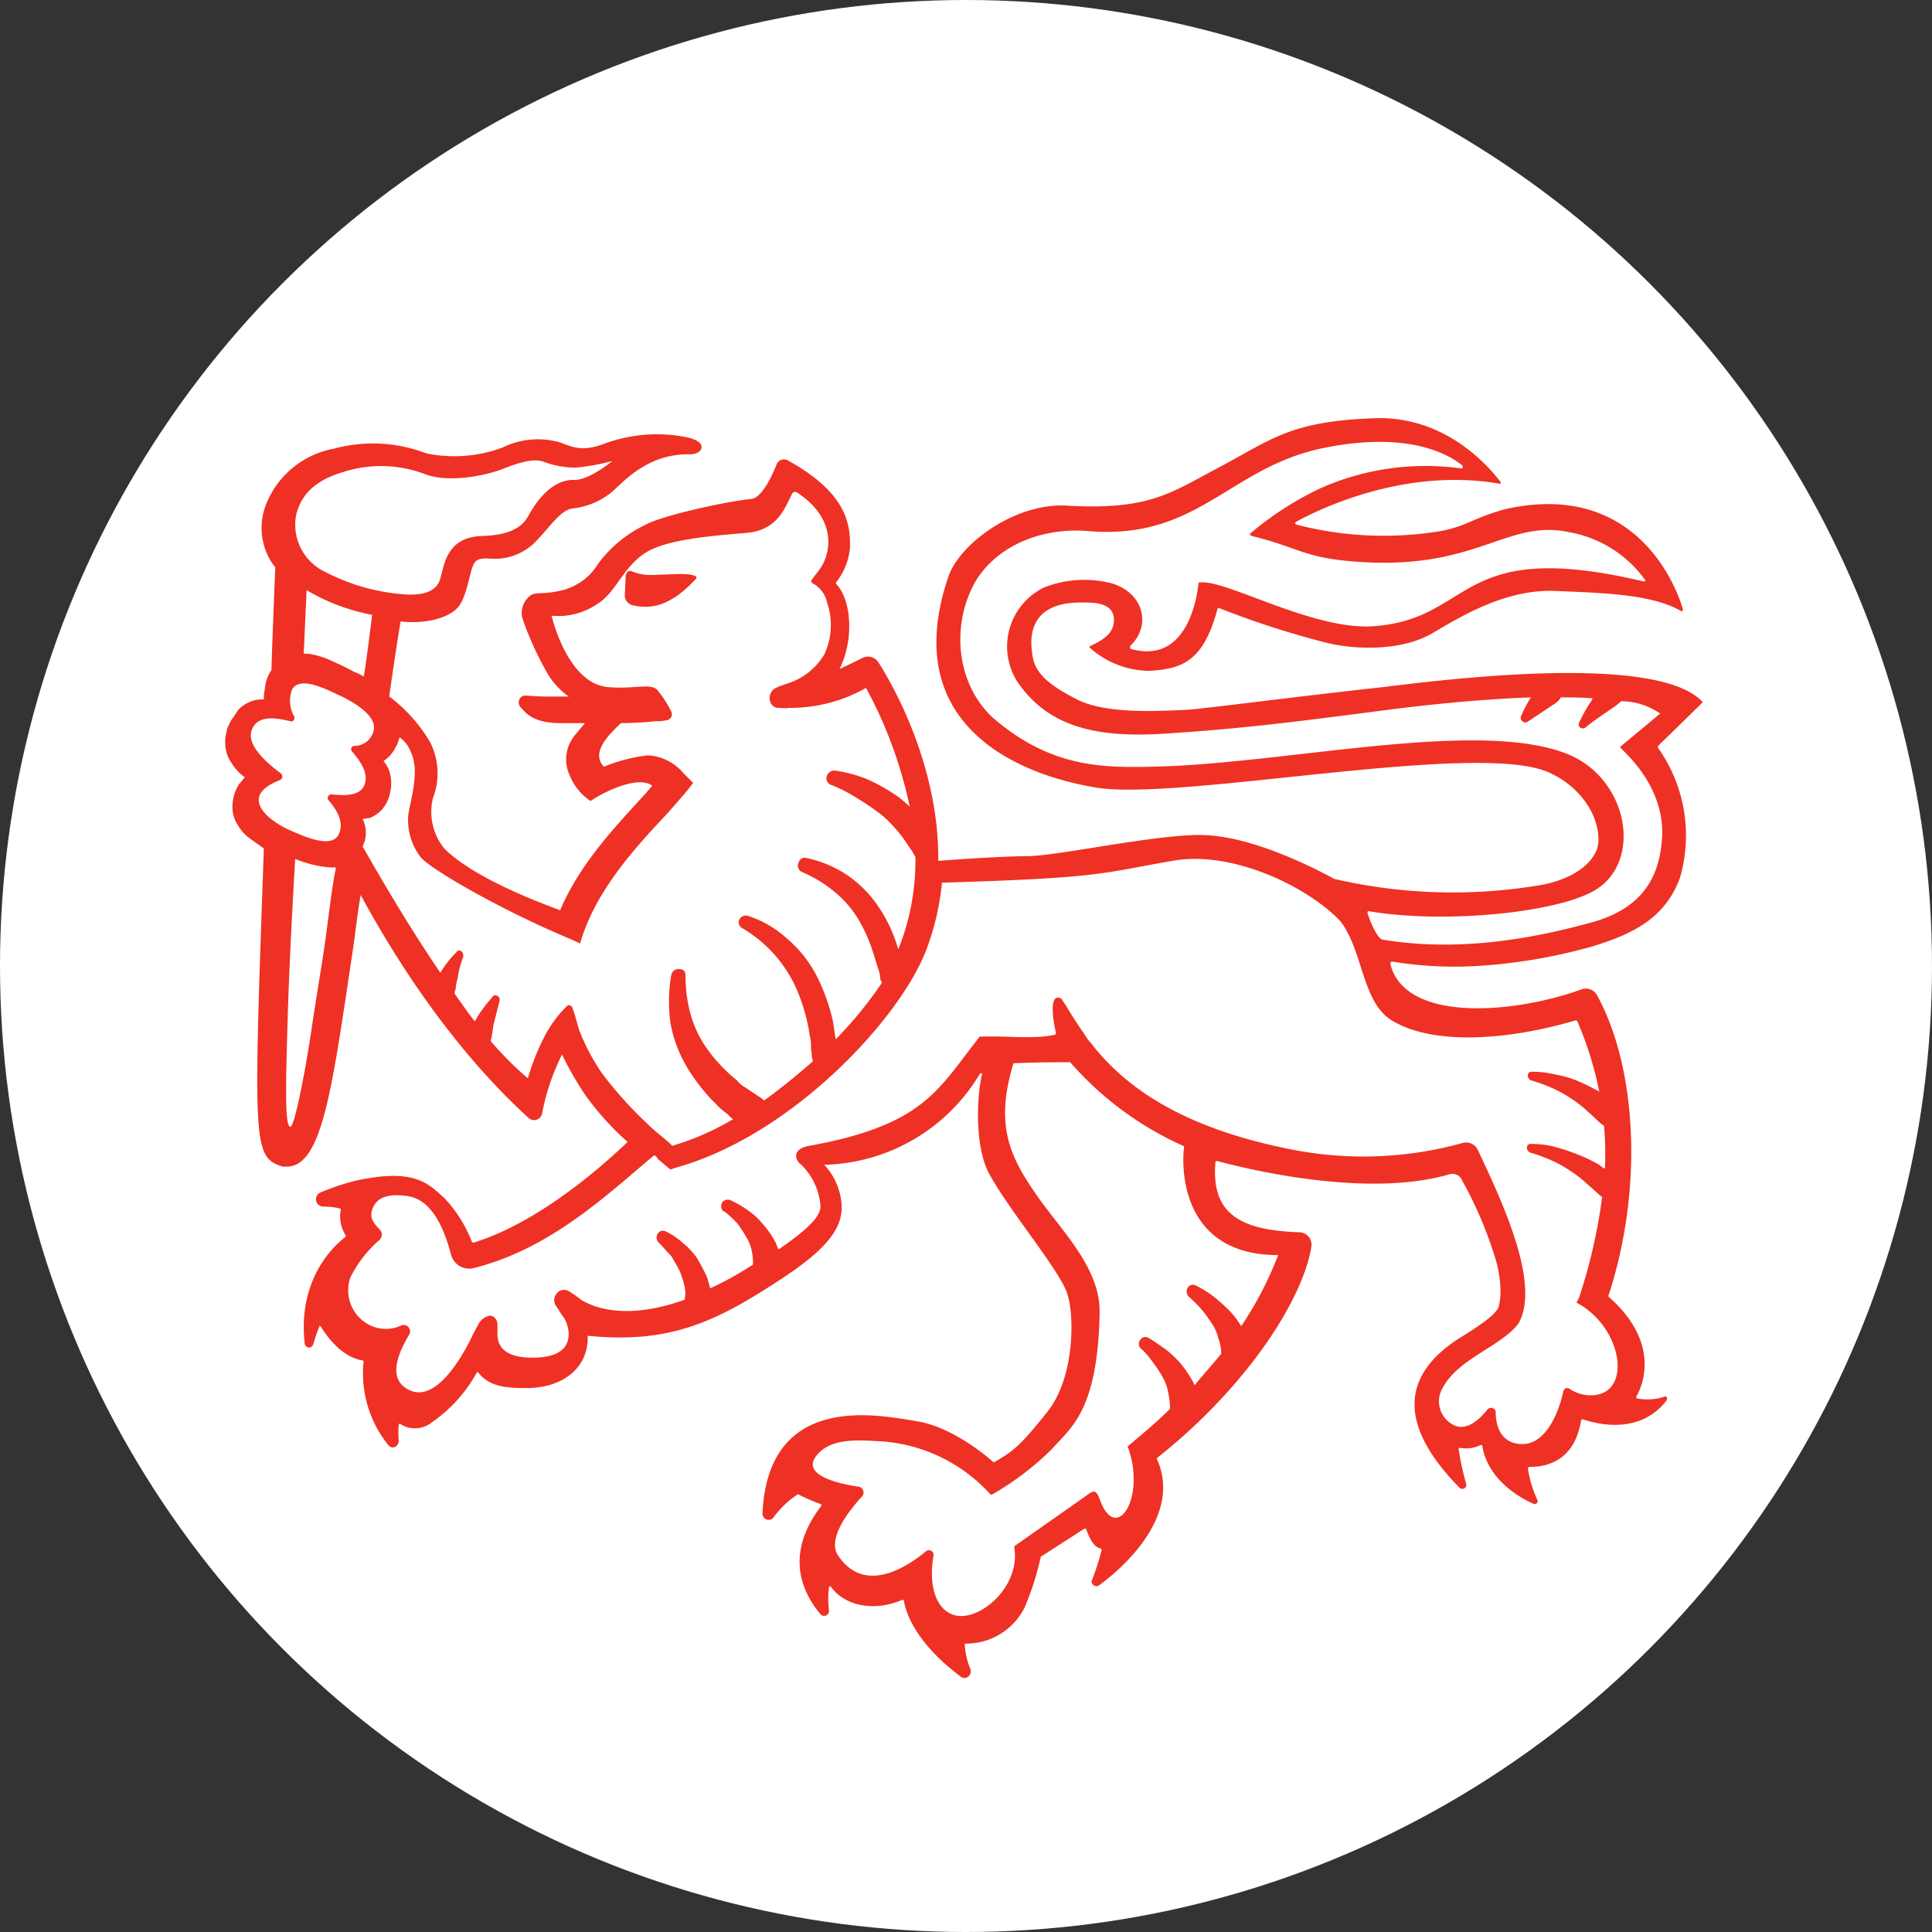
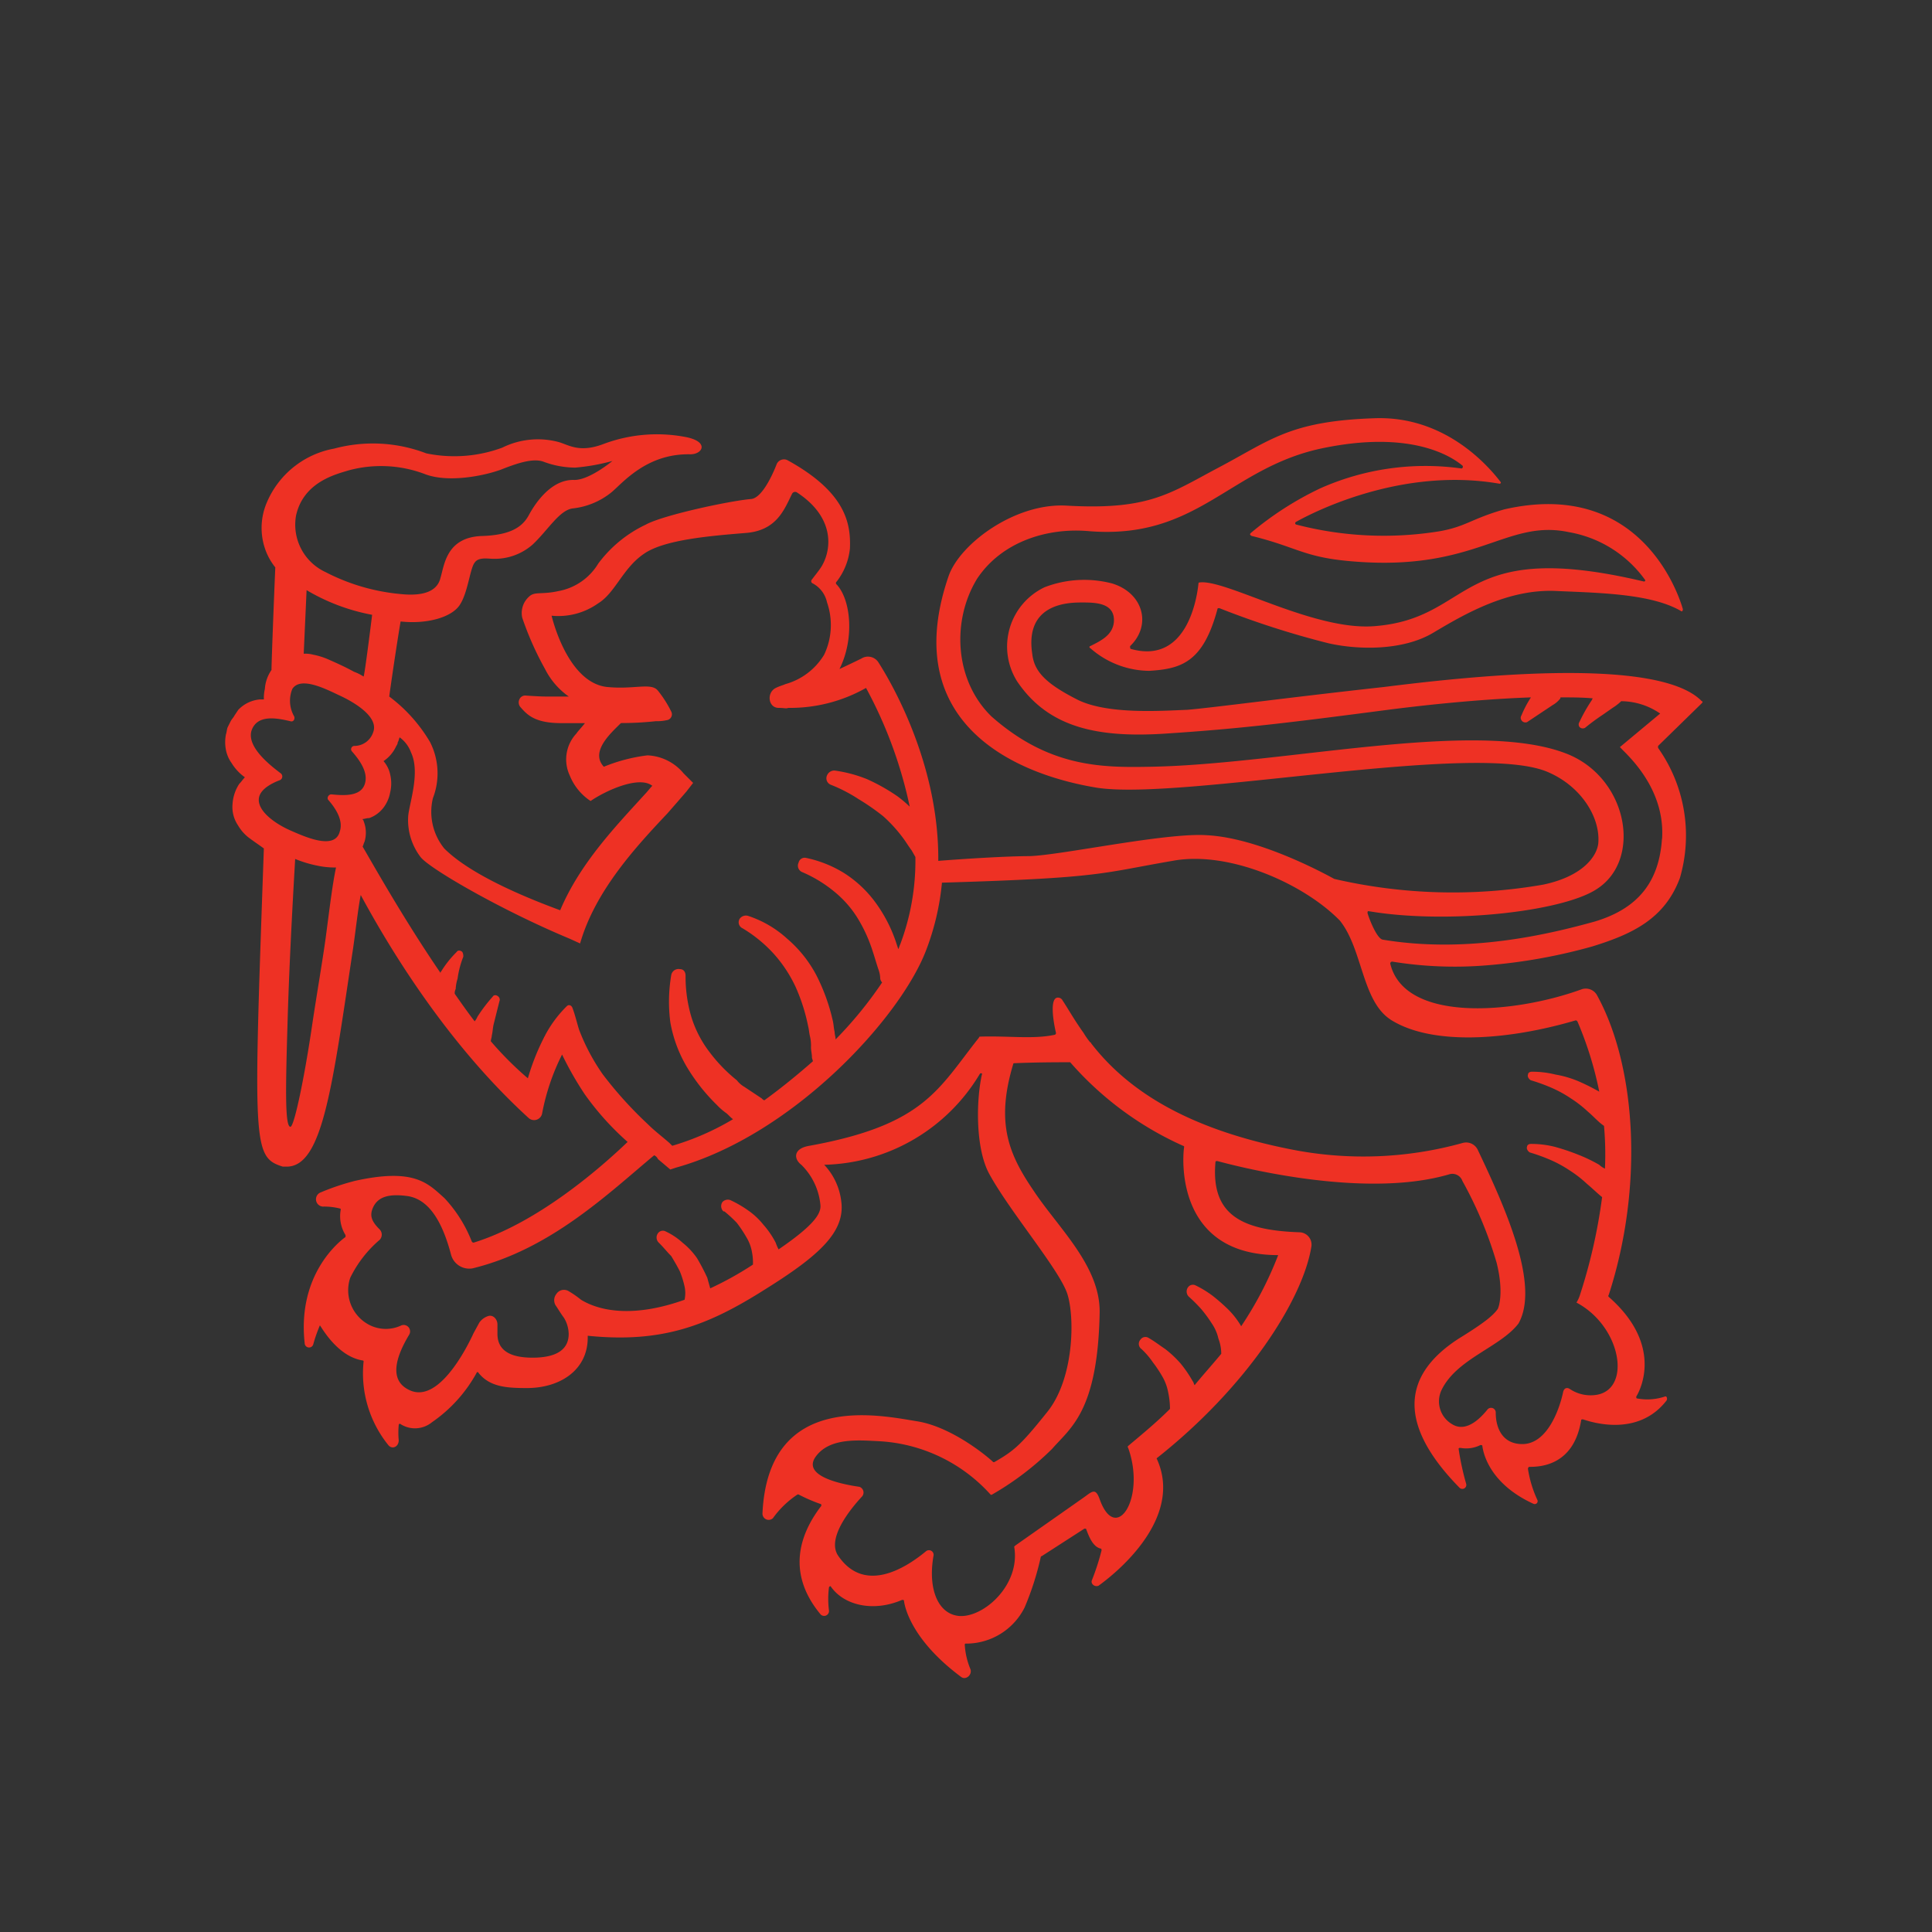
<svg xmlns="http://www.w3.org/2000/svg" width="180.2" height="180.2" viewBox="0 0 180.2 180.2">
  <rect x="0" y="0" width="180.2" height="180.2" fill="#333333" stroke="none" />
  <g id="utas-favicon" transform="translate(10911 2660)">
-     <circle id="Ellipse_120" data-name="Ellipse 120" cx="90.1" cy="90.1" r="90.1" transform="translate(-10911 -2660)" fill="#fff" />
    <g id="Group_7" data-name="Group 7" transform="translate(-10890 -2621)">
      <g id="Group_5" data-name="Group 5" transform="translate(37.274 14.25)">
-         <path id="Path_21" data-name="Path 21" d="M522.227,16.363c-.62,0-2.038.089-2.924.089a4.41,4.41,0,0,1-1.683-.354c-.266-.089-.443.089-.532.354L517,18.4a.942.942,0,0,0,.8.886c1.506.354,3.366.177,5.758-2.392.531-.443-.709-.532-1.329-.532" transform="translate(-517 -16.074)" fill="#ee3124" />
-       </g>
+         </g>
      <g id="Group_6" data-name="Group 6">
        <path id="Path_22" data-name="Path 22" d="M612.659,26.575c.089-.089.089-.177,0-.177-4.164-4.341-22.59-2.215-29.677-1.329-8.859.974-16.123,1.949-18.338,2.126-2.392.089-7.264.443-10.1-.886-3.189-1.595-4.164-2.746-4.341-4.341-.709-4.7,3.366-4.784,4.607-4.784s3.1,0,3.012,1.772c-.089,1.24-1.152,1.772-2.215,2.3-.089,0-.089.177,0,.177a8.415,8.415,0,0,0,5.493,2.126c3.012-.177,5.049-.8,6.378-5.758,0-.089.089-.089.177-.089a82.305,82.305,0,0,0,10.188,3.278c2.746.62,6.91.709,9.745-.974s7-4.164,11.605-3.9c4.075.177,8.77.266,11.517,1.86.089.089.177,0,.177-.177-.532-1.86-4.252-12.137-16.655-9.3h0c-3.1.886-3.543,1.595-6.024,2.038a32.452,32.452,0,0,1-13.377-.62c-.089,0-.177-.177,0-.266,1.594-.886,9.833-5.138,18.958-3.544.089,0,.177-.089.089-.177C592.992,4.783,588.917-.267,582.1,0c-7.884.266-9.656,2.038-14.529,4.607C563.049,7,561.1,8.592,553.393,8.149c-4.784-.266-9.922,3.544-10.985,6.556-4.518,13.111,5.227,18.338,13.82,19.755,7.973,1.24,35.613-4.429,42.168-1.417,3.012,1.329,4.784,4.164,4.607,6.556-.089,1.152-1.329,3.1-5.138,3.9a49.034,49.034,0,0,1-19.489-.532h0c-.177-.089-6.733-3.809-11.871-4.075-3.809-.266-13.554,1.86-16.566,1.949-2.126,0-6.29.266-8.5.443.089-9.922-5.315-18.072-5.581-18.515a1.154,1.154,0,0,0-1.595-.354s-.709.354-2.038.974c1.417-2.835,1.063-6.467-.266-7.884a.166.166,0,0,1,0-.266,6.028,6.028,0,0,0,1.24-3.1c.089-2.3-.354-5.227-5.847-8.239a.745.745,0,0,0-.974.354c-.443,1.152-1.417,3.189-2.392,3.278-2.038.177-8.239,1.506-9.833,2.392a11.8,11.8,0,0,0-4.429,3.632A5.483,5.483,0,0,1,506,16.122c-1.595.354-2.215,0-2.746.532a2.046,2.046,0,0,0-.62,1.949,28.694,28.694,0,0,0,2.126,4.784,6.981,6.981,0,0,0,2.215,2.569h-2.126c-.62,0-1.86-.089-1.86-.089a.593.593,0,0,0-.62.354.669.669,0,0,0,.089.709c.62.709,1.329,1.506,3.809,1.506h2.215c-.266.354-.62.709-.8.974a3.534,3.534,0,0,0-.62,3.9A5.157,5.157,0,0,0,509.01,35.7c1.418-.974,4.518-2.392,5.758-1.417-.266.266-.443.532-.709.8-2.569,2.835-6.024,6.378-7.884,10.808-2.392-.886-8.15-3.1-10.808-5.758a5.422,5.422,0,0,1-1.063-4.7,6.422,6.422,0,0,0-.266-5.227,14.483,14.483,0,0,0-3.809-4.252c.354-2.569.886-6.024,1.063-7,2.392.266,4.7-.354,5.492-1.506s.974-3.455,1.418-3.987c.354-.532,1.24-.354,1.683-.354a5.344,5.344,0,0,0,3.721-1.329c1.417-1.329,2.48-3.189,3.721-3.366a6.924,6.924,0,0,0,3.632-1.506c1.063-.886,3.278-3.632,7.353-3.544,1.152,0,1.772-1.152-.354-1.595a14.192,14.192,0,0,0-7.707.62c-2.3.886-3.278.089-4.252-.177a7.494,7.494,0,0,0-5.227.532,12.893,12.893,0,0,1-7.087.532,13.922,13.922,0,0,0-8.593-.443,8.455,8.455,0,0,0-6.29,5.05,6.022,6.022,0,0,0,0,4.7,5.811,5.811,0,0,0,.8,1.329c-.089,2.038-.354,8.77-.354,9.568a3.533,3.533,0,0,0-.62,1.772,3.637,3.637,0,0,0-.089.974h-.354a3.161,3.161,0,0,0-2.038.974l-.177.266-.177.266c-.089.177-.266.354-.355.532l-.266.532c-.089.177-.089.443-.177.709a3.812,3.812,0,0,0,0,1.417,3.106,3.106,0,0,0,.532,1.24,4.506,4.506,0,0,0,1.24,1.329c-.177.177-.354.443-.532.62a3.861,3.861,0,0,0-.62,1.86A3.067,3.067,0,0,0,476.143,38a3.918,3.918,0,0,0,1.152,1.24c.354.266.886.62,1.24.886-.974,27.728-1.063,28.792,1.772,29.677h.354c3.366,0,4.252-7.441,6.2-20.376.266-1.86.443-3.544.709-4.961,2.392,4.429,7.8,13.643,15.68,20.818a.762.762,0,0,0,1.24-.443,20.638,20.638,0,0,1,1.86-5.493,31,31,0,0,0,2.126,3.721,26.1,26.1,0,0,0,3.986,4.429h0c-2.392,2.3-8.327,7.53-14.351,9.39-.089,0-.089,0-.177-.089a12.63,12.63,0,0,0-2.569-4.075c-1.506-1.329-2.746-2.835-8.327-1.595A22.493,22.493,0,0,0,483.85,72.2a.686.686,0,0,0,.177,1.329,6.037,6.037,0,0,1,1.594.177.087.087,0,0,1,.089.089,3.323,3.323,0,0,0,.443,2.392v.177c-.62.443-4.518,3.544-3.809,9.922a.408.408,0,0,0,.8.089,13.843,13.843,0,0,1,.62-1.772c.354.532,1.772,2.923,3.986,3.278a.087.087,0,0,1,.089.089,10.651,10.651,0,0,0,2.3,7.8c.354.443.975.177.975-.443a7.554,7.554,0,0,1,0-1.417c0-.089.089-.177.177-.089a2.5,2.5,0,0,0,2.923-.177,13.449,13.449,0,0,0,4.164-4.607c0-.089.177-.089.177,0,1.063,1.329,2.658,1.417,4.518,1.417,3.1,0,5.67-1.683,5.67-4.7v-.177c7,.709,11.251-.974,16.566-4.341,4.961-3.1,7.441-5.315,7.087-8.15A5.975,5.975,0,0,0,530.8,69.63a17.376,17.376,0,0,0,14.529-8.5c.089-.089.266,0,.177.089-.532,2.392-.62,6.91.709,9.3,1.949,3.544,6.556,8.947,7.264,11.162s.62,7.884-1.86,10.985-3.1,3.632-4.961,4.7h-.089c-.443-.443-3.809-3.278-7.087-3.809-3.366-.532-13.909-2.923-14.44,8.593a.579.579,0,0,0,.974.443,8.781,8.781,0,0,1,2.3-2.215h.088a15.451,15.451,0,0,0,2.038.886c.089,0,.089.089.089.177-1.772,2.3-3.455,6.024-.089,10.1a.454.454,0,0,0,.8-.354,8.538,8.538,0,0,1,0-2.126c0-.089.177-.177.177-.089,1.24,1.772,3.987,2.392,6.644,1.24.089,0,.177,0,.177.089.089.709.8,3.721,5.315,7.087.443.354,1.063-.177.886-.709a6.935,6.935,0,0,1-.532-2.3.087.087,0,0,1,.088-.089,6.091,6.091,0,0,0,5.493-3.366,26.638,26.638,0,0,0,1.506-4.7.087.087,0,0,1,.089-.089l3.987-2.569c.088,0,.177,0,.177.089.266.709.62,1.595,1.329,1.772.088,0,.088.089.088.177a22.214,22.214,0,0,1-.886,2.746c-.177.354.266.709.62.532,2.569-1.86,7.8-6.733,5.4-11.871,8.416-6.644,13.643-14.794,14.44-19.755a1.154,1.154,0,0,0-1.063-1.329c-5.4-.177-8.327-1.595-7.884-6.556,0-.089.089-.089.177-.089,1.329.354,13.466,3.632,21.616,1.24a.991.991,0,0,1,1.24.62,37.115,37.115,0,0,1,3.189,7.619c.709,2.835.177,4.252.089,4.341h0c-.443.62-1.329,1.329-3.632,2.746-5.758,3.721-5.227,8.5.089,13.909a.372.372,0,0,0,.62-.354,25,25,0,0,1-.709-3.278c0-.089.089-.089.177-.089a2.971,2.971,0,0,0,1.86-.266c.089,0,.177,0,.177.089.089.709.709,3.544,4.784,5.4a.273.273,0,0,0,.354-.354,10.814,10.814,0,0,1-.886-2.923.309.309,0,0,1,.089-.177c.886,0,4.164,0,4.872-4.341,0-.089.089-.089.177-.089.8.266,5.138,1.683,7.8-1.772.088-.177,0-.443-.177-.354a5.148,5.148,0,0,1-2.569.177c-.089,0-.089-.089-.089-.177.443-.709,2.481-4.872-2.569-9.3a.123.123,0,0,1,0-.177c3.278-10.1,2.569-21.261-1.063-27.906a1.2,1.2,0,0,0-1.417-.62c-6.29,2.3-16.566,3.189-17.9-2.392a.191.191,0,0,1,.177-.177,36.216,36.216,0,0,0,8.77.354,51.355,51.355,0,0,0,9.922-1.772c3.721-1.152,6.733-2.569,8.15-6.378a14.122,14.122,0,0,0-2.038-12.137v-.177ZM482.521,16.033a18.646,18.646,0,0,0,6.113,2.3s-.709,5.758-.8,5.758a4.134,4.134,0,0,0-.886-.443c-.8-.443-1.595-.8-2.392-1.152a6.641,6.641,0,0,0-1.417-.443,2.731,2.731,0,0,0-.886-.089Zm-.974-7c.709-3.1,3.721-3.809,4.872-4.164a11.545,11.545,0,0,1,7.176.354c2.126.8,5.4.177,7.087-.443,1.772-.709,3.1-1.063,3.986-.709a8.506,8.506,0,0,0,2.924.532,19.046,19.046,0,0,0,3.455-.62s-2.126,1.772-3.544,1.772c-2.126-.089-3.632,2.126-4.252,3.278s-1.772,1.86-4.341,1.949c-3.366.089-3.544,2.746-3.9,3.9-.266,1.152-1.417,1.772-3.809,1.506a18.915,18.915,0,0,1-6.91-2.038,4.872,4.872,0,0,1-2.746-5.315m-4.164,20.11c.531-1.595,2.481-1.152,3.632-.886.266.089.443-.177.354-.443a2.927,2.927,0,0,1-.177-2.569c.8-1.24,3.278.089,4.429.62s3.721,1.949,3.1,3.455a1.845,1.845,0,0,1-1.772,1.24.309.309,0,0,0-.177.532c.62.709,1.594,1.949,1.152,3.1s-2.126.974-3.1.886c-.266,0-.443.354-.266.532.62.709,1.417,1.86,1.063,2.923-.443,1.772-3.189.532-4.607-.089s-3.189-1.86-2.923-3.1c.177-.8,1.24-1.329,1.949-1.595a.374.374,0,0,0,.089-.62c-1.063-.8-3.189-2.48-2.746-3.987m3.632,36.942c-.531,0-.443-3.809-.266-9.745.177-6.29.62-13.643.709-15.237a11.09,11.09,0,0,0,2.038.62A7.8,7.8,0,0,0,485,41.9h.266c-.354,1.683-.62,3.987-.975,6.644-.266,1.949-.8,5.05-1.24,7.973-.709,4.872-1.683,9.568-2.038,9.568m29.146-4.872a19.01,19.01,0,0,1-2.215-4.164c-.177-.532-.354-1.329-.62-2.038-.089-.266-.354-.354-.531-.177a11.078,11.078,0,0,0-2.038,2.746c0,.089-.089.089-.089.177a21.347,21.347,0,0,0-1.506,3.809,31.708,31.708,0,0,1-3.455-3.455c0-.177.089-.354.089-.532.089-.354.089-.709.177-1.063l.532-2.126h0a.39.39,0,0,0-.089-.443c-.177-.177-.443-.177-.532,0a14.722,14.722,0,0,0-1.417,1.86,1.941,1.941,0,0,1-.266.443c-.62-.8-1.24-1.683-1.86-2.569a.8.8,0,0,1,.089-.443,3.766,3.766,0,0,1,.177-.974,8.648,8.648,0,0,1,.532-2.038h0a.8.8,0,0,0-.089-.443c-.177-.177-.443-.177-.532,0a9.574,9.574,0,0,0-1.417,1.772.309.309,0,0,0-.089.177c-3.455-5.05-6.378-10.276-7.264-11.782.088-.177.088-.266.177-.443a2.922,2.922,0,0,0-.089-1.949c0-.089-.088-.089-.088-.177.177,0,.354-.089.62-.089a2.9,2.9,0,0,0,1.329-.974,3.313,3.313,0,0,0,.62-1.417,3.6,3.6,0,0,0,0-1.683,2.735,2.735,0,0,0-.62-1.24,3.311,3.311,0,0,0,1.152-1.329c.089-.177.177-.266.177-.443.089-.089.089-.266.177-.443a3,3,0,0,1,1.063,1.417c.886,1.86-.177,4.784-.266,5.935a5.681,5.681,0,0,0,1.152,3.809c.8,1.063,7.53,4.961,13.908,7.619l.974.443c1.417-4.961,5.315-9.125,8.15-12.137.62-.709,1.24-1.417,1.772-2.038l.62-.8-.886-.886a4.638,4.638,0,0,0-3.366-1.683,15.614,15.614,0,0,0-4.075,1.063c-1.329-1.417.709-3.189,1.594-4.075a30.238,30.238,0,0,0,3.278-.177,3.972,3.972,0,0,0,.974-.089.554.554,0,0,0,.443-.8,10.5,10.5,0,0,0-1.24-1.949c-.62-.8-2.215-.089-4.784-.354-3.721-.443-5.138-6.644-5.138-6.644a6.413,6.413,0,0,0,4.341-1.152c1.594-.974,2.3-3.278,4.252-4.607,1.86-1.329,6.2-1.683,9.39-1.949,3.012-.177,3.721-2.215,4.43-3.632a.323.323,0,0,1,.443-.177c3.809,2.48,3.189,5.67,2.215,7.087-.177.266-.531.709-.8,1.063a.219.219,0,0,0,.089.354,2.638,2.638,0,0,1,1.329,1.772,6.435,6.435,0,0,1-.266,4.872A6.127,6.127,0,0,1,527.17,24.8c-.177.089-.532.177-.886.354-.886.443-.709,1.86.266,1.86h0c.531,0,.709.089.886,0h0a14.375,14.375,0,0,0,7.265-1.86,40.835,40.835,0,0,1,4.075,11.074,11.234,11.234,0,0,0-1.152-.974,17.85,17.85,0,0,0-2.835-1.595,12.639,12.639,0,0,0-3.012-.8.73.73,0,0,0-.709.443.647.647,0,0,0,.355.886h0a14.122,14.122,0,0,1,2.569,1.329,21.239,21.239,0,0,1,2.3,1.595,13.342,13.342,0,0,1,1.86,2.038c.266.354.532.8.8,1.152l.354.62v.089a22.142,22.142,0,0,1-1.417,8.062c-.089.177-.089.266-.177.443l-.266-.8a13.553,13.553,0,0,0-1.86-3.544,10.8,10.8,0,0,0-2.924-2.746,11.011,11.011,0,0,0-3.543-1.417.582.582,0,0,0-.709.443.647.647,0,0,0,.354.886h0a12.263,12.263,0,0,1,2.924,1.772A9.893,9.893,0,0,1,533.9,46.6a13.959,13.959,0,0,1,1.417,3.1c.177.532.354,1.152.531,1.683a2.62,2.62,0,0,1,.177.886.672.672,0,0,0,.177.354,36.992,36.992,0,0,1-4.341,5.315c0-.266-.089-.443-.089-.709-.089-.354-.089-.709-.177-1.063A18.054,18.054,0,0,0,530.094,52a11.552,11.552,0,0,0-2.746-3.455,10.067,10.067,0,0,0-3.632-2.126.714.714,0,0,0-.8.266.614.614,0,0,0,.266.886h0a12.781,12.781,0,0,1,2.923,2.392,12.525,12.525,0,0,1,2.038,3.1A17.328,17.328,0,0,1,529.3,56.7c.089.354.089.62.177.974a3.632,3.632,0,0,1,.089.974c0,.354.089.62.089.974,0,.089.089.266.089.354-1.417,1.24-2.923,2.48-4.518,3.632-.089,0-.177-.089-.266-.177l-.8-.532-.8-.532a2.391,2.391,0,0,1-.709-.62,14.552,14.552,0,0,1-2.569-2.658A10.443,10.443,0,0,1,518.4,55.81,13.194,13.194,0,0,1,517.869,52h0c0-.354-.177-.62-.532-.62a.69.69,0,0,0-.8.532,14.8,14.8,0,0,0-.089,4.429,12.387,12.387,0,0,0,1.594,4.252,17.463,17.463,0,0,0,2.746,3.455,5.722,5.722,0,0,0,.8.709c.266.177.443.443.709.62a24.526,24.526,0,0,1-5.67,2.481l-.266-.266c-.709-.62-1.417-1.152-2.037-1.772a36.8,36.8,0,0,1-4.164-4.607m62.987,16.832a33.7,33.7,0,0,1-3.455,6.644h0a7.639,7.639,0,0,0-1.24-1.595,17.749,17.749,0,0,0-1.417-1.24,9.577,9.577,0,0,0-1.595-.974.556.556,0,0,0-.709.177.672.672,0,0,0,.089.886h0a14.076,14.076,0,0,1,1.152,1.152,12.691,12.691,0,0,1,.975,1.329,4.075,4.075,0,0,1,.62,1.417,4.018,4.018,0,0,1,.266,1.417c-.8.974-1.683,1.949-2.48,2.923-.089-.089-.089-.266-.177-.354a11.288,11.288,0,0,0-1.152-1.683,10.1,10.1,0,0,0-1.417-1.329c-.532-.354-.974-.709-1.595-1.063a.556.556,0,0,0-.709.177.592.592,0,0,0,.089.886h0a7.141,7.141,0,0,1,1.063,1.24,11.54,11.54,0,0,1,.886,1.329,4.628,4.628,0,0,1,.531,1.417,7.735,7.735,0,0,1,.177,1.417h0V92.4c-1.329,1.329-2.746,2.48-3.9,3.455a.123.123,0,0,0,0,.177c1.683,4.7-1.152,9.036-2.658,4.784-.354-.974-.62-.8-1.329-.266-.62.443-5.935,4.164-6.556,4.607l-.088.089c.62,3.544-2.835,6.644-5.138,6.467-1.949-.177-2.923-2.481-2.392-5.581a.435.435,0,0,0-.709-.443c-2.038,1.683-5.758,3.9-8.15.443-1.152-1.595,1.063-4.341,2.215-5.581a.563.563,0,0,0-.266-.886c-1.86-.266-5.493-1.063-3.987-2.923,1.329-1.683,3.987-1.417,5.847-1.329a15.087,15.087,0,0,1,10.365,4.961.123.123,0,0,0,.177,0,27.13,27.13,0,0,0,5.581-4.252c1.683-1.949,4.252-3.455,4.429-12.668.089-4.341-3.809-7.884-6.113-11.339-2.3-3.366-3.632-6.29-1.949-11.871a.087.087,0,0,1,.088-.089c.266,0,1.506-.089,5.138-.089h.089a30.518,30.518,0,0,0,10.542,7.8.087.087,0,0,1,.088.089c-.177,1.063-.8,10.1,8.771,10.1M583.6,56.076c3.721,2.392,10.631,2.038,17.275.089.088,0,.088,0,.177.089a33.133,33.133,0,0,1,2.038,6.556,19.969,19.969,0,0,0-1.949-.974,9.64,9.64,0,0,0-2.126-.62,8.927,8.927,0,0,0-2.215-.266c-.177,0-.355.089-.355.266-.088.177.089.443.266.532h0a17.226,17.226,0,0,1,1.949.709,11.349,11.349,0,0,1,1.772.974,10.979,10.979,0,0,1,1.595,1.24c.532.443.974.974,1.506,1.329h0a29.974,29.974,0,0,1,.088,3.987,1.853,1.853,0,0,1-.531-.354,14.419,14.419,0,0,0-2.038-.974,19.93,19.93,0,0,0-2.126-.709,8.925,8.925,0,0,0-2.215-.266c-.177,0-.354.089-.354.266-.089.177.088.443.266.532h0a17.229,17.229,0,0,1,1.949.709,11.349,11.349,0,0,1,1.772.974,10.977,10.977,0,0,1,1.594,1.24c.531.443.974.886,1.418,1.24a50.627,50.627,0,0,1-2.038,9.036h0a3.148,3.148,0,0,1-.354.8c4.164,2.215,5.138,7.973,1.949,8.593a3.493,3.493,0,0,1-2.569-.532c-.266-.177-.532-.089-.62.266-.354,1.683-1.506,4.872-3.809,4.872-1.86,0-2.48-1.506-2.48-2.923a.438.438,0,0,0-.8-.266c-1.152,1.417-2.3,1.949-3.278,1.329a2.462,2.462,0,0,1-.974-3.189c1.417-2.923,5.493-3.987,7.176-6.2h0c2.038-3.632-1.329-10.985-3.809-16.212a1.2,1.2,0,0,0-1.418-.62,34.532,34.532,0,0,1-15.857.62c-10.011-1.949-15.5-5.67-18.781-9.922a.087.087,0,0,0-.088-.089,7.663,7.663,0,0,1-.62-.886h0c-.886-1.24-1.417-2.215-1.949-3.012a.475.475,0,0,0-.354-.266c-.974-.177-.443,2.569-.266,3.278,0,.089,0,.089-.089.177-2.038.443-4.341.089-7,.177a.087.087,0,0,0-.089.089c-3.809,4.784-5.05,8.15-15.858,10.1-1.506.266-1.417,1.24-.709,1.772a6.026,6.026,0,0,1,1.772,3.721c.088.8-.532,1.86-3.9,4.164a4.312,4.312,0,0,1-.266-.62,8.028,8.028,0,0,0-1.152-1.683,6.664,6.664,0,0,0-1.418-1.329,10.427,10.427,0,0,0-1.683-.974.689.689,0,0,0-.708.177.671.671,0,0,0,.088.886h.089a12.576,12.576,0,0,1,1.152,1.063,11.545,11.545,0,0,1,.886,1.329,3.914,3.914,0,0,1,.532,1.417,5.053,5.053,0,0,1,.089,1.152,30.94,30.94,0,0,1-3.987,2.215c-.089-.354-.177-.62-.266-.974a18.712,18.712,0,0,0-.975-1.86,6.8,6.8,0,0,0-1.329-1.417,6.261,6.261,0,0,0-1.595-1.063.555.555,0,0,0-.709.177.671.671,0,0,0,.089.886l.088.089c.354.354.709.8,1.063,1.152.266.443.531.886.8,1.417a8.7,8.7,0,0,1,.443,1.417,2.92,2.92,0,0,1,0,1.24c-4.961,1.772-8.062.974-9.656,0h0a9.365,9.365,0,0,0-1.152-.8.843.843,0,0,0-1.152.266.929.929,0,0,0,0,1.152c.177.266.443.709.709,1.063a2.986,2.986,0,0,1,.443,1.506c0,1.683-1.506,2.215-3.366,2.215s-3.278-.532-3.278-2.215v-.886c0-.443-.354-.886-.8-.8a1.625,1.625,0,0,0-.886.62l-.532.974h0c-.089.177-3.012,6.821-6.024,5.315-2.038-.974-1.063-3.366,0-5.138a.6.6,0,0,0-.709-.886,3.38,3.38,0,0,1-2.923,0,3.637,3.637,0,0,1-1.86-4.429,10.978,10.978,0,0,1,2.746-3.544.7.7,0,0,0,0-.974c-.709-.709-.975-1.24-.62-2.038.443-.974,1.418-1.329,3.278-1.063,2.126.354,3.278,2.746,3.987,5.4a1.757,1.757,0,0,0,2.038,1.329h0c7.264-1.772,12.668-7,16.921-10.542a.693.693,0,0,1,.354.354l1.152.974.531-.177c10.808-3.012,20.819-13.82,23.3-20.2a23.823,23.823,0,0,0,1.506-6.378c15.06-.443,14.794-.886,21.527-2.038,5.227-.974,12.225,2.126,15.592,5.581,2.126,2.658,2.038,7.442,4.7,9.213m25.337-16.832c-.266,3.9-2.126,6.467-6.29,7.707-4.164,1.152-11.782,3.012-19.755,1.683-.531-.089-1.24-1.86-1.417-2.481,0-.089,0-.177.089-.177,7.264,1.24,17.983.089,21.261-2.038,4.341-2.746,2.923-10.454-2.835-12.668-8.5-3.278-26.577,1.063-38.891,1.24-4.518.089-9.39,0-14.706-4.7-3.455-3.366-3.721-8.948-1.329-12.845h0c2.3-3.455,6.556-4.784,10.454-4.429,10.1.8,13.023-5.847,21.616-7.707,8.328-1.772,12.137.709,13.2,1.595a.17.17,0,0,1-.088.266,24.1,24.1,0,0,0-13.2,1.86,29.987,29.987,0,0,0-6.467,4.164c-.089.089-.089.177.089.266,4.341,1.063,4.872,2.038,9.656,2.392,11.34.886,14.086-3.987,19.933-2.746a11.082,11.082,0,0,1,7.087,4.429c.088.089,0,.177-.089.177-17.541-4.164-15.769,3.455-25.159,4.164-5.67.443-13.909-4.429-16.3-4.075a.087.087,0,0,0-.089.089c-.089.886-.886,7.619-6.29,6.113-.089,0-.089-.177-.089-.266,2.038-1.949,1.24-4.961-1.683-5.847a10.285,10.285,0,0,0-6.29.354,6.119,6.119,0,0,0-2.569,8.77c2.924,4.341,7.53,5.315,14,4.872,6.733-.443,11.162-.974,20.641-2.215,2.746-.354,8.15-.974,13.289-1.152a10.084,10.084,0,0,0-.886,1.683.4.4,0,0,0,0,.443.426.426,0,0,0,.531.177h0l1.595-1.063.8-.532a2.389,2.389,0,0,0,.709-.62v-.089c1.063,0,2.037,0,3.012.089l-.089.177a15.151,15.151,0,0,0-1.152,2.038.4.4,0,0,0,0,.443.417.417,0,0,0,.532.089h0a20.457,20.457,0,0,1,1.683-1.24l.886-.62a4.872,4.872,0,0,0,.8-.62,6.462,6.462,0,0,1,3.632,1.152l-3.721,3.1c-.443-.089,4.252,3.189,3.9,8.593" transform="translate(-474.925 0.011)" fill="#ee3124" />
      </g>
    </g>
  </g>
</svg>